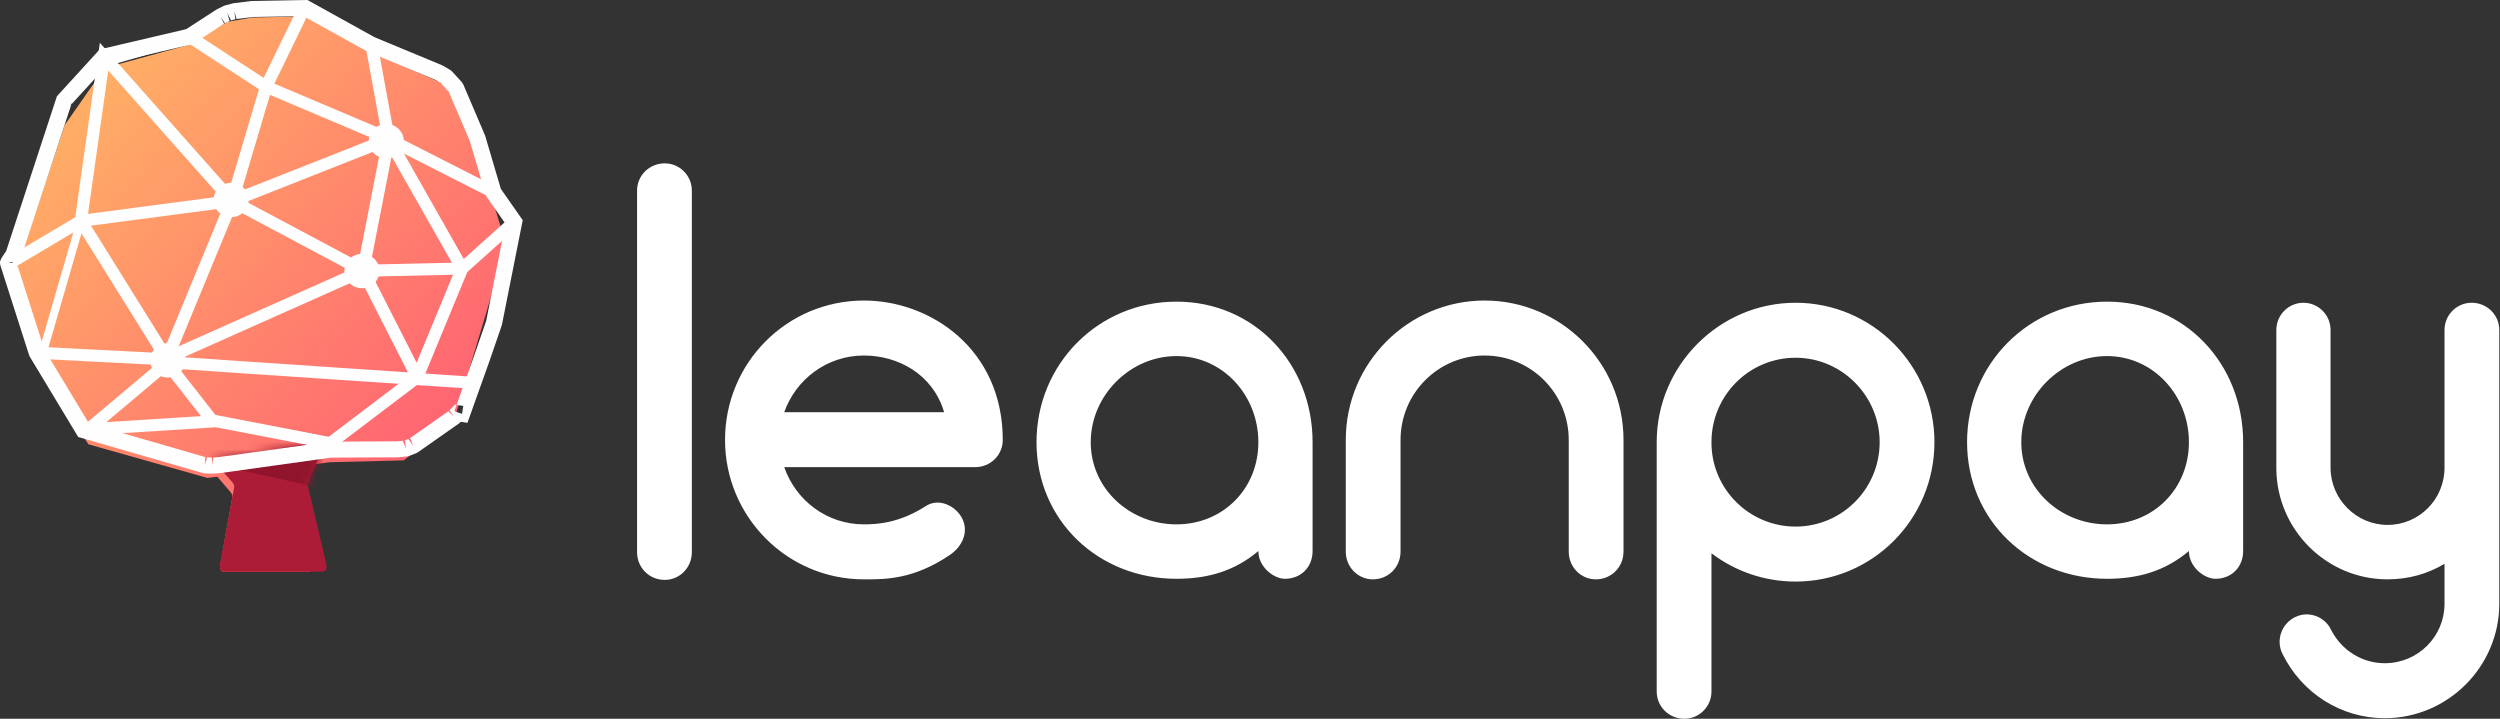
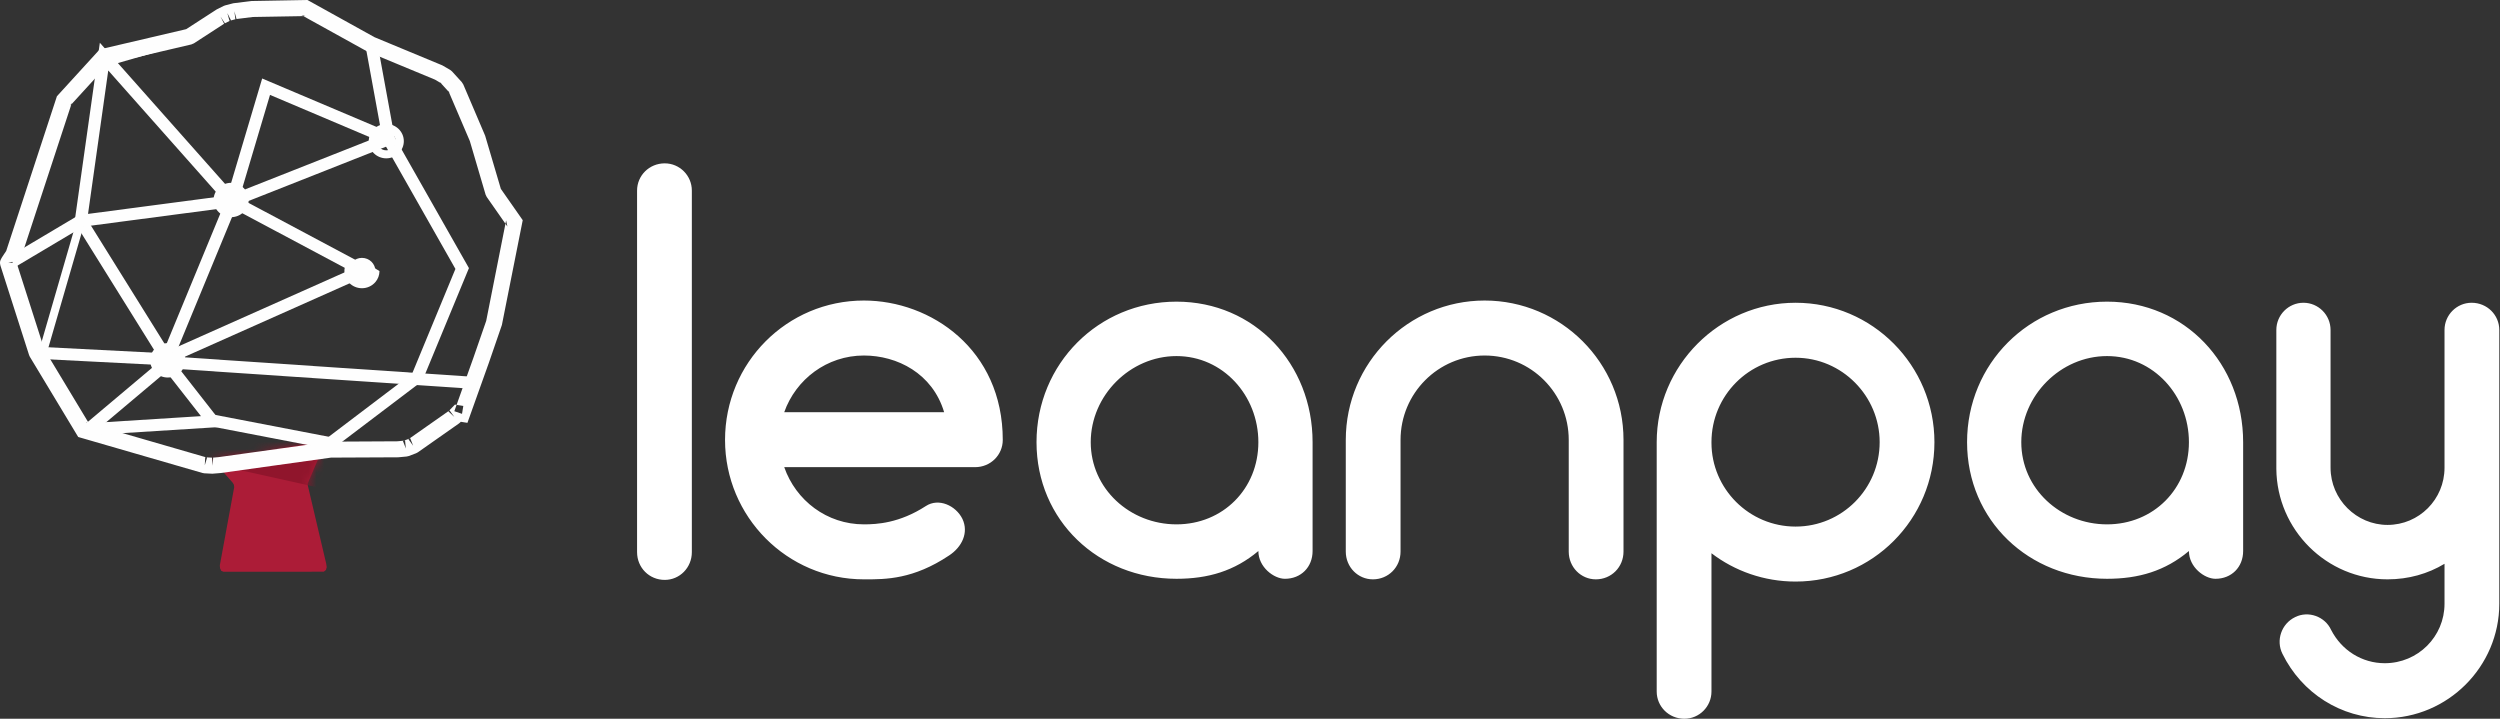
<svg xmlns="http://www.w3.org/2000/svg" width="320" height="92" viewBox="0 0 320 92" fill="none">
  <rect x="0" y="0" width="320" height="92" fill="#333333" stroke="none" />
  <g id="leanpay-logo-dark">
-     <path id="Path" d="M63.096 25.795L58.135 12.038L57.001 10.927L56.09 10.423L47.401 6.613L39.194 2.091L32.265 2.248L29.312 2.755C29.182 2.75 29.056 2.796 28.959 2.877L23.995 5.791L13.388 8.698L8.283 16.01L2.091 34.54L5.798 48.109L11.316 56.869L26.557 61.177L27.813 61.015L29.582 63.076L29.717 63.311L29.753 63.579L28.161 72.462L28.188 72.795L28.32 73.076L28.555 73.182L39.643 73.178L39.886 72.979L39.969 72.658L39.913 72.26L37.913 63.53L37.862 63.312L39.379 59.528L42.203 59.164L51.659 58.93L58.069 53.964L64.818 31.393L63.096 25.795Z" fill="url(#paint0_linear_1_646)" />
    <g id="Group">
      <g id="b-link">
        <path id="b" d="M27.182 58.832L29.782 61.782L29.939 62.046L29.979 62.349L28.137 72.371L28.169 72.747L28.322 73.063L28.594 73.182L41.442 73.177L41.721 72.954L41.818 72.591L41.754 72.143L39.435 62.294L39.379 62.048L39.408 61.839L41.697 56.455L27.182 58.832Z" fill="#AC1C37" />
      </g>
      <g id="Clipped">
        <mask id="mask0_1_646" style="mask-type:alpha" maskUnits="userSpaceOnUse" x="27" y="56" width="15" height="18">
          <path id="b_2" fill-rule="evenodd" clip-rule="evenodd" d="M27.182 58.832L29.782 61.782L29.939 62.046L29.979 62.349L28.137 72.371L28.169 72.747L28.322 73.063L28.594 73.182L41.442 73.177L41.721 72.954L41.818 72.591L41.754 72.143L39.435 62.294L39.379 62.048L39.408 61.839L41.697 56.455L27.182 58.832Z" fill="white" />
        </mask>
        <g mask="url(#mask0_1_646)">
          <path id="Path_2" d="M26.084 50.607L50.712 56.082L48.769 64.187L24.14 58.712L26.084 50.607Z" fill="#90152C" />
        </g>
      </g>
    </g>
    <g id="Group_2">
      <path id="Shape" fill-rule="evenodd" clip-rule="evenodd" d="M42.367 58.575L28.246 60.548L27.171 60.636L26.156 60.583L25.918 60.542L10.402 56.048L10.01 55.934L9.801 55.588L3.822 45.672L3.724 45.456L0.051 33.981L0.007 33.766C-0.019 33.484 0.024 33.369 0.139 33.142C0.17 33.081 0.207 33.017 0.251 32.944C0.316 32.837 0.399 32.711 0.527 32.519C0.689 32.278 0.763 32.167 0.793 32.125L7.217 12.529L7.285 12.32L7.434 12.158L12.544 6.562L12.761 6.324L13.077 6.25L23.829 3.734L27.746 1.2L28.629 0.761L28.821 0.689L29.867 0.416L32.203 0.13L39.072 0.005L39.354 0L39.601 0.137L47.952 4.768L56.612 8.363L57.612 8.942L57.86 9.141L59.113 10.517L59.298 10.804L62.099 17.369L64.108 24.176L66.661 27.828L66.909 28.184L66.825 28.608L64.242 41.599L62.574 46.441L60.12 53.314L59.831 54.124L58.983 53.989L58.903 54.071L58.753 54.199L53.489 57.895L53.258 58.017L52.324 58.371L52.053 58.434L50.978 58.534L42.367 58.575ZM26.212 59.558L26.267 58.532L26.389 58.539L26.505 58.573L26.212 59.558ZM11.382 54.192L26.389 58.539L27.206 58.582L27.129 58.589L27.227 59.611L27.282 58.586L27.206 58.582L28.002 58.51L42.215 56.532L50.87 56.486L51.709 56.404L51.578 56.454L51.951 57.412L51.849 56.391L51.709 56.404L52.388 56.147L52.281 56.223L52.885 57.059L52.512 56.1L52.388 56.147L57.464 52.584L57.395 52.655L58.149 53.363L57.545 52.527L57.464 52.584L57.854 52.18L58.233 51.789L58.444 51.823L58.155 52.633L59.138 52.973L59.304 51.96L58.774 51.876L58.444 51.823L60.605 45.77L62.234 41.072L64.697 28.638L64.945 28.993L64.781 28.214L64.697 28.638L62.297 25.205L62.155 24.909L60.139 18.055L57.447 11.761L57.564 11.889L57.379 11.602L57.447 11.761L56.415 10.628L56.558 10.712L56.31 10.513L56.415 10.628L55.681 10.194L47.038 6.609L38.827 2.063L39.11 2.058L38.581 1.926L38.827 2.063L32.353 2.175L30.202 2.443L30.274 2.424L29.998 1.434L30.128 2.452L30.202 2.443L29.474 2.641L29.566 2.595L29.097 1.678L29.374 2.668L29.474 2.641L28.737 3.006L28.787 2.974L28.215 2.116L28.683 3.033L28.737 3.006L24.821 5.548L24.489 5.689L13.875 8.174L14.092 7.936L13.559 8.248L13.875 8.174L9.13 13.368L9.199 13.16L8.982 13.531L9.13 13.368L2.698 32.974C2.652 33.076 2.636 33.101 2.493 33.313C2.49 33.319 2.477 33.338 2.458 33.365C2.403 33.447 2.297 33.602 2.244 33.682C2.219 33.719 2.196 33.754 2.174 33.788L2.038 33.363L1.045 33.672L2.082 33.578C2.106 33.837 2.081 33.905 2.002 34.061C2.061 33.962 2.114 33.879 2.174 33.788L5.674 44.725L5.612 44.623L5.71 44.839L5.674 44.725L11.382 54.192ZM11.382 54.192L10.99 54.078L11.591 54.539L11.382 54.192Z" fill="#FEFEFE" />
      <path id="Path_3" d="M10.754 28.935L9.684 28.679L20.921 46.709L22.25 45.903L11.016 27.872L10.609 27.222L9.947 27.616L1.161 32.839L1.97 34.159L10.754 28.935Z" fill="#FEFEFE" />
      <path id="Path_4" d="M21.299 46.767L21.853 46.797L22.062 46.29L30.432 26.015L30.613 25.575L30.297 25.218L13.906 6.743L12.781 5.473L12.546 7.144L9.578 28.171L9.436 29.174L10.456 29.041L29.814 26.489L30 26.441L50.052 18.521L50.643 18.289L50.529 17.671L48.316 5.576L46.78 5.851L48.992 17.943L49.471 17.093L29.419 25.011L29.605 24.963L10.249 27.515L11.126 28.384L14.092 7.354L12.732 7.755L29.121 26.232L28.986 25.435L20.616 45.708L21.381 45.23L4.757 44.38L4.675 45.917L21.299 46.767Z" fill="#FEFEFE" />
      <path id="Path_5" d="M34.367 10.39L33.558 10.046L33.31 10.88L28.961 25.508L28.782 26.106L29.337 26.402L46.099 35.332L46.147 33.953L21.018 45.149L21.66 46.551L46.791 35.355L48.228 34.716L46.842 33.978L30.081 25.048L30.46 25.941L34.809 11.313L33.751 11.803L49.141 18.324L49.76 16.908L34.367 10.39Z" fill="#FEFEFE" />
-       <path id="Path_6" d="M33.356 10.765L34.49 10.456L24.679 4.05L23.817 5.333L33.628 11.739L34.377 12.227L34.765 11.43L39.864 0.948L38.456 0.284L33.356 10.765Z" fill="#FEFEFE" />
      <path id="Path_7" d="M60.621 49.777L60.726 48.24L20.591 45.536L20.484 47.074L60.621 49.777Z" fill="#FEFEFE" />
-       <path id="Path_8" d="M47.168 34.31L47.237 34.8L50.526 17.95L49.401 18.488L62.797 25.304L63.513 23.936L50.117 17.121L49.19 16.649L48.992 17.659L45.703 34.51L45.652 34.766L45.771 35L52.707 48.634L54.101 47.944L47.168 34.31Z" fill="#FEFEFE" />
-       <path id="Path_9" d="M59.178 35.14L59.468 35.133L59.685 34.94L66.328 28.981L65.277 27.843L58.634 33.802L59.141 33.6L46.452 33.884L46.487 35.424L59.178 35.14Z" fill="#FEFEFE" />
      <path id="Path_10" d="M27.29 54.712L28.754 54.62L27.857 53.474L21.881 45.836L20.644 46.776L26.62 54.414L27.19 53.174L10.965 54.196L11.063 55.731L27.29 54.712Z" fill="#FEFEFE" />
      <path id="Path_11" d="M53.88 48.899L54.048 48.773L54.127 48.581L59.882 34.66L60.024 34.317L59.84 33.994L50.44 17.43L49.078 18.181L58.478 34.745L58.436 34.079L52.681 47.999L52.928 47.678L41.71 56.182L42.661 57.401L53.88 48.899Z" fill="#FEFEFE" />
      <path id="Path_12" d="M10.094 54.966L11.107 56.137L22.092 46.89L21.079 45.72L10.094 54.966Z" fill="#FEFEFE" />
      <path id="Path_13" d="M27.052 53.012L26.753 54.524L42.454 57.548L42.754 56.036L27.052 53.012Z" fill="#FEFEFE" />
      <g id="Group_3">
        <path id="Path_14" d="M31.306 25.6C31.306 26.531 30.534 27.286 29.58 27.286C28.629 27.286 27.858 26.531 27.858 25.6C27.858 24.67 28.629 23.915 29.58 23.915C30.534 23.915 31.306 24.67 31.306 25.6Z" fill="#FEFEFE" />
        <path id="Path_15" d="M29.581 26.773C28.916 26.773 28.378 26.247 28.378 25.6C28.378 24.954 28.916 24.428 29.581 24.428C30.247 24.428 30.786 24.955 30.786 25.6H31.827C31.827 24.386 30.82 23.402 29.581 23.402C28.342 23.402 27.337 24.386 27.337 25.6C27.337 26.816 28.342 27.799 29.581 27.799C30.82 27.799 31.827 26.816 31.827 25.6H30.786C30.786 26.247 30.247 26.773 29.581 26.773Z" fill="#FEFEFE" />
      </g>
      <g id="Group_4">
-         <path id="Path_16" d="M51.168 18.069C51.168 18.999 50.395 19.755 49.442 19.755C48.492 19.755 47.719 18.999 47.719 18.069C47.719 17.139 48.492 16.383 49.442 16.383C50.395 16.383 51.168 17.139 51.168 18.069Z" fill="#FEFEFE" />
        <path id="Path_17" d="M49.442 19.241C48.779 19.241 48.24 18.715 48.24 18.069C48.24 17.423 48.779 16.896 49.442 16.896C50.108 16.896 50.647 17.423 50.647 18.069H51.689C51.689 16.854 50.682 15.87 49.442 15.87C48.205 15.87 47.199 16.855 47.199 18.069C47.199 19.283 48.205 20.268 49.442 20.268C50.682 20.268 51.689 19.284 51.689 18.069H50.647C50.647 18.715 50.109 19.241 49.442 19.241Z" fill="#FEFEFE" />
      </g>
      <g id="Group_5">
        <path id="Path_18" d="M23.193 46.124C23.193 47.054 22.421 47.809 21.468 47.809C20.516 47.809 19.745 47.054 19.745 46.124C19.745 45.193 20.516 44.438 21.468 44.438C22.421 44.438 23.193 45.193 23.193 46.124Z" fill="#FEFEFE" />
        <path id="Path_19" d="M21.468 47.297C20.803 47.297 20.265 46.77 20.265 46.124C20.265 45.478 20.803 44.952 21.468 44.952C22.134 44.952 22.672 45.478 22.672 46.124H23.714C23.714 44.909 22.707 43.925 21.468 43.925C20.229 43.925 19.224 44.909 19.224 46.124C19.224 47.339 20.229 48.323 21.468 48.323C22.707 48.323 23.714 47.339 23.714 46.124H22.672C22.672 46.77 22.134 47.297 21.468 47.297Z" fill="#FEFEFE" />
      </g>
      <g id="Group_6">
        <path id="Path_20" d="M48.053 34.694C48.053 35.107 47.901 35.487 47.647 35.78C47.33 36.146 46.856 36.38 46.327 36.379C45.375 36.379 44.604 35.625 44.604 34.694C44.604 33.764 45.375 33.008 46.327 33.008C47.28 33.008 48.053 33.764 48.053 34.694Z" fill="#FEFEFE" />
-         <path id="Path_21" d="M47.251 35.447C47.022 35.712 46.688 35.867 46.328 35.866C45.662 35.866 45.125 35.341 45.125 34.694C45.125 34.048 45.662 33.522 46.327 33.522C46.993 33.522 47.532 34.048 47.532 34.694H48.573C48.573 33.479 47.566 32.495 46.327 32.495C45.089 32.495 44.083 33.479 44.083 34.694C44.083 35.91 45.089 36.893 46.327 36.893C46.996 36.894 47.619 36.604 48.043 36.113C48.383 35.721 48.573 35.222 48.573 34.694H47.532C47.532 34.975 47.432 35.238 47.251 35.447Z" fill="#FEFEFE" />
+         <path id="Path_21" d="M47.251 35.447C47.022 35.712 46.688 35.867 46.328 35.866C45.662 35.866 45.125 35.341 45.125 34.694C45.125 34.048 45.662 33.522 46.327 33.522C46.993 33.522 47.532 34.048 47.532 34.694H48.573C45.089 32.495 44.083 33.479 44.083 34.694C44.083 35.91 45.089 36.893 46.327 36.893C46.996 36.894 47.619 36.604 48.043 36.113C48.383 35.721 48.573 35.222 48.573 34.694H47.532C47.532 34.975 47.432 35.238 47.251 35.447Z" fill="#FEFEFE" />
      </g>
      <path id="Path_22" d="M4.882 45.28L5.884 45.562L10.854 28.418L9.852 28.136L4.882 45.28Z" fill="#FEFEFE" />
      <path id="Path_23" d="M24.556 5.349L24.265 4.364L13.501 7.459L13.794 8.444L24.556 5.349Z" fill="#FEFEFE" />
    </g>
    <path id="Shape_2" fill-rule="evenodd" clip-rule="evenodd" d="M85.086 74.227C86.998 74.227 88.556 72.663 88.556 70.673V24.393C88.556 22.473 86.998 20.909 85.086 20.909C83.103 20.909 81.545 22.473 81.545 24.393V70.673C81.545 72.663 83.103 74.227 85.086 74.227ZM110.58 38.468C100.736 38.468 92.805 46.431 92.805 56.312C92.805 66.123 100.736 74.156 110.58 74.156L110.75 74.156C113.356 74.158 116.912 74.16 121.485 71.099C123.114 70.033 124.034 68.184 123.185 66.407C122.335 64.701 120.14 63.706 118.511 64.772C115.112 66.976 112.208 67.118 110.58 67.118C105.835 67.118 101.869 64.061 100.382 59.796H124.813C126.796 59.796 128.354 58.232 128.354 56.312C128.354 44.724 119.148 38.468 110.58 38.468ZM120.848 52.758C119.361 47.781 114.829 45.506 110.58 45.506C105.835 45.506 101.869 48.563 100.382 52.758H120.848ZM150.59 38.611C140.605 38.611 132.674 46.573 132.674 56.597C132.674 66.621 140.605 74.085 150.59 74.085C154.627 74.085 158.026 73.09 161.071 70.531C161.071 72.592 163.054 74.085 164.47 74.085C166.524 74.085 168.011 72.592 168.011 70.531V56.597C168.011 46.573 160.575 38.611 150.59 38.611ZM139.614 56.597C139.614 62.569 144.642 67.118 150.59 67.118C156.539 67.118 161.071 62.569 161.071 56.597C161.071 50.625 156.539 45.578 150.59 45.578C144.642 45.578 139.614 50.625 139.614 56.597ZM190.034 38.468C180.262 38.468 172.26 46.431 172.26 56.312V70.602C172.26 72.592 173.817 74.156 175.73 74.156C177.712 74.156 179.27 72.592 179.27 70.602V56.312C179.27 50.341 184.086 45.506 190.034 45.506C195.983 45.506 200.798 50.341 200.798 56.312V70.602C200.798 72.592 202.356 74.156 204.268 74.156C206.251 74.156 207.809 72.592 207.809 70.602V56.312C207.809 46.431 199.807 38.468 190.034 38.468ZM247.607 56.597C247.607 66.478 239.676 74.44 229.832 74.44C225.796 74.44 222.043 73.09 219.068 70.815V88.516C219.068 90.436 217.511 92 215.599 92C213.616 92 212.058 90.436 212.058 88.516V56.668V56.597C212.058 46.786 220.06 38.753 229.832 38.753C239.676 38.753 247.607 46.786 247.607 56.597ZM229.832 45.791C235.781 45.791 240.596 50.696 240.596 56.596C240.596 62.568 235.781 67.402 229.832 67.402C223.884 67.402 219.068 62.568 219.068 56.668V56.596C219.068 50.625 223.884 45.791 229.832 45.791ZM251.785 56.597C251.785 46.573 259.716 38.611 269.701 38.611C279.686 38.611 287.122 46.573 287.122 56.597V70.531C287.122 72.592 285.635 74.085 283.581 74.085C282.165 74.085 280.182 72.592 280.182 70.531C277.137 73.09 273.738 74.085 269.701 74.085C259.716 74.085 251.785 66.621 251.785 56.597ZM269.701 67.118C263.753 67.118 258.725 62.569 258.725 56.597C258.725 50.625 263.753 45.578 269.701 45.578C275.65 45.578 280.182 50.625 280.182 56.597C280.182 62.569 275.65 67.118 269.701 67.118ZM312.898 42.236C312.898 40.317 314.456 38.753 316.368 38.753C318.351 38.753 319.909 40.317 319.909 42.236V77.284C319.909 85.317 313.323 91.929 305.25 91.929C299.656 91.929 294.628 88.73 292.15 83.682C291.3 81.976 292.008 79.843 293.778 78.99C295.478 78.137 297.602 78.919 298.381 80.625C299.727 83.256 302.347 84.891 305.25 84.891C309.499 84.891 312.898 81.478 312.898 77.284V72.165C310.774 73.445 308.295 74.156 305.605 74.156C297.815 74.156 291.441 67.829 291.371 60.009V59.938V42.236C291.371 40.317 292.929 38.753 294.841 38.753C296.753 38.753 298.311 40.317 298.311 42.236V59.867C298.311 63.919 301.639 67.189 305.605 67.189C309.641 67.189 312.898 63.919 312.898 59.867V42.236Z" fill="white" />
  </g>
  <defs>
    <linearGradient id="paint0_linear_1_646" x1="-15.77" y1="43.424" x2="42.15" y2="95.987" gradientUnits="userSpaceOnUse">
      <stop stop-color="#FFAD66" />
      <stop offset="1" stop-color="#FF5075" />
    </linearGradient>
  </defs>
</svg>